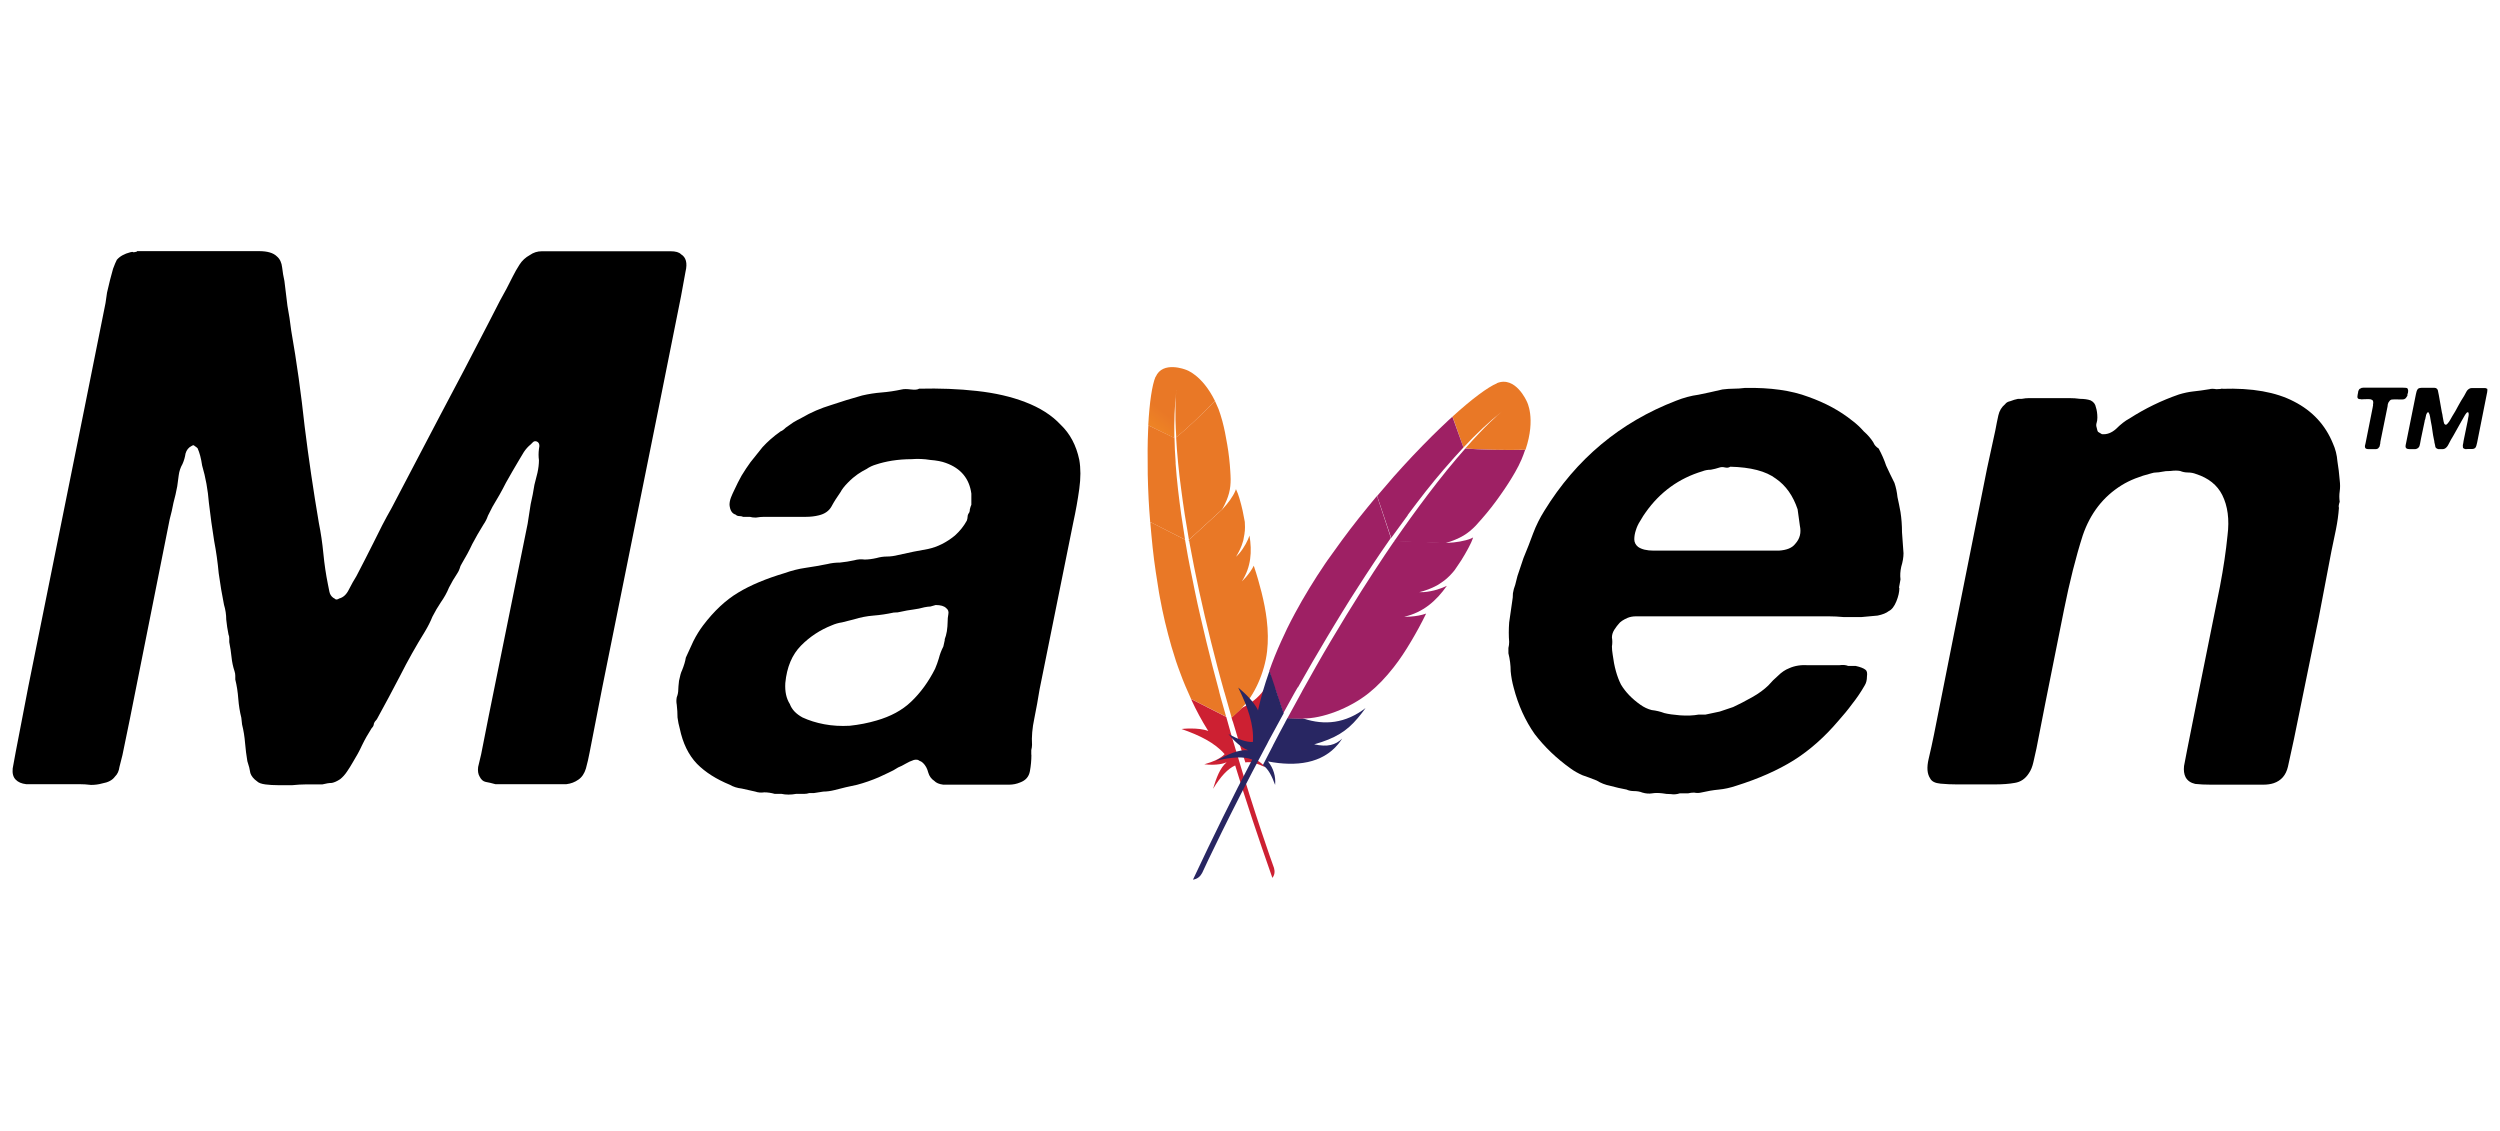
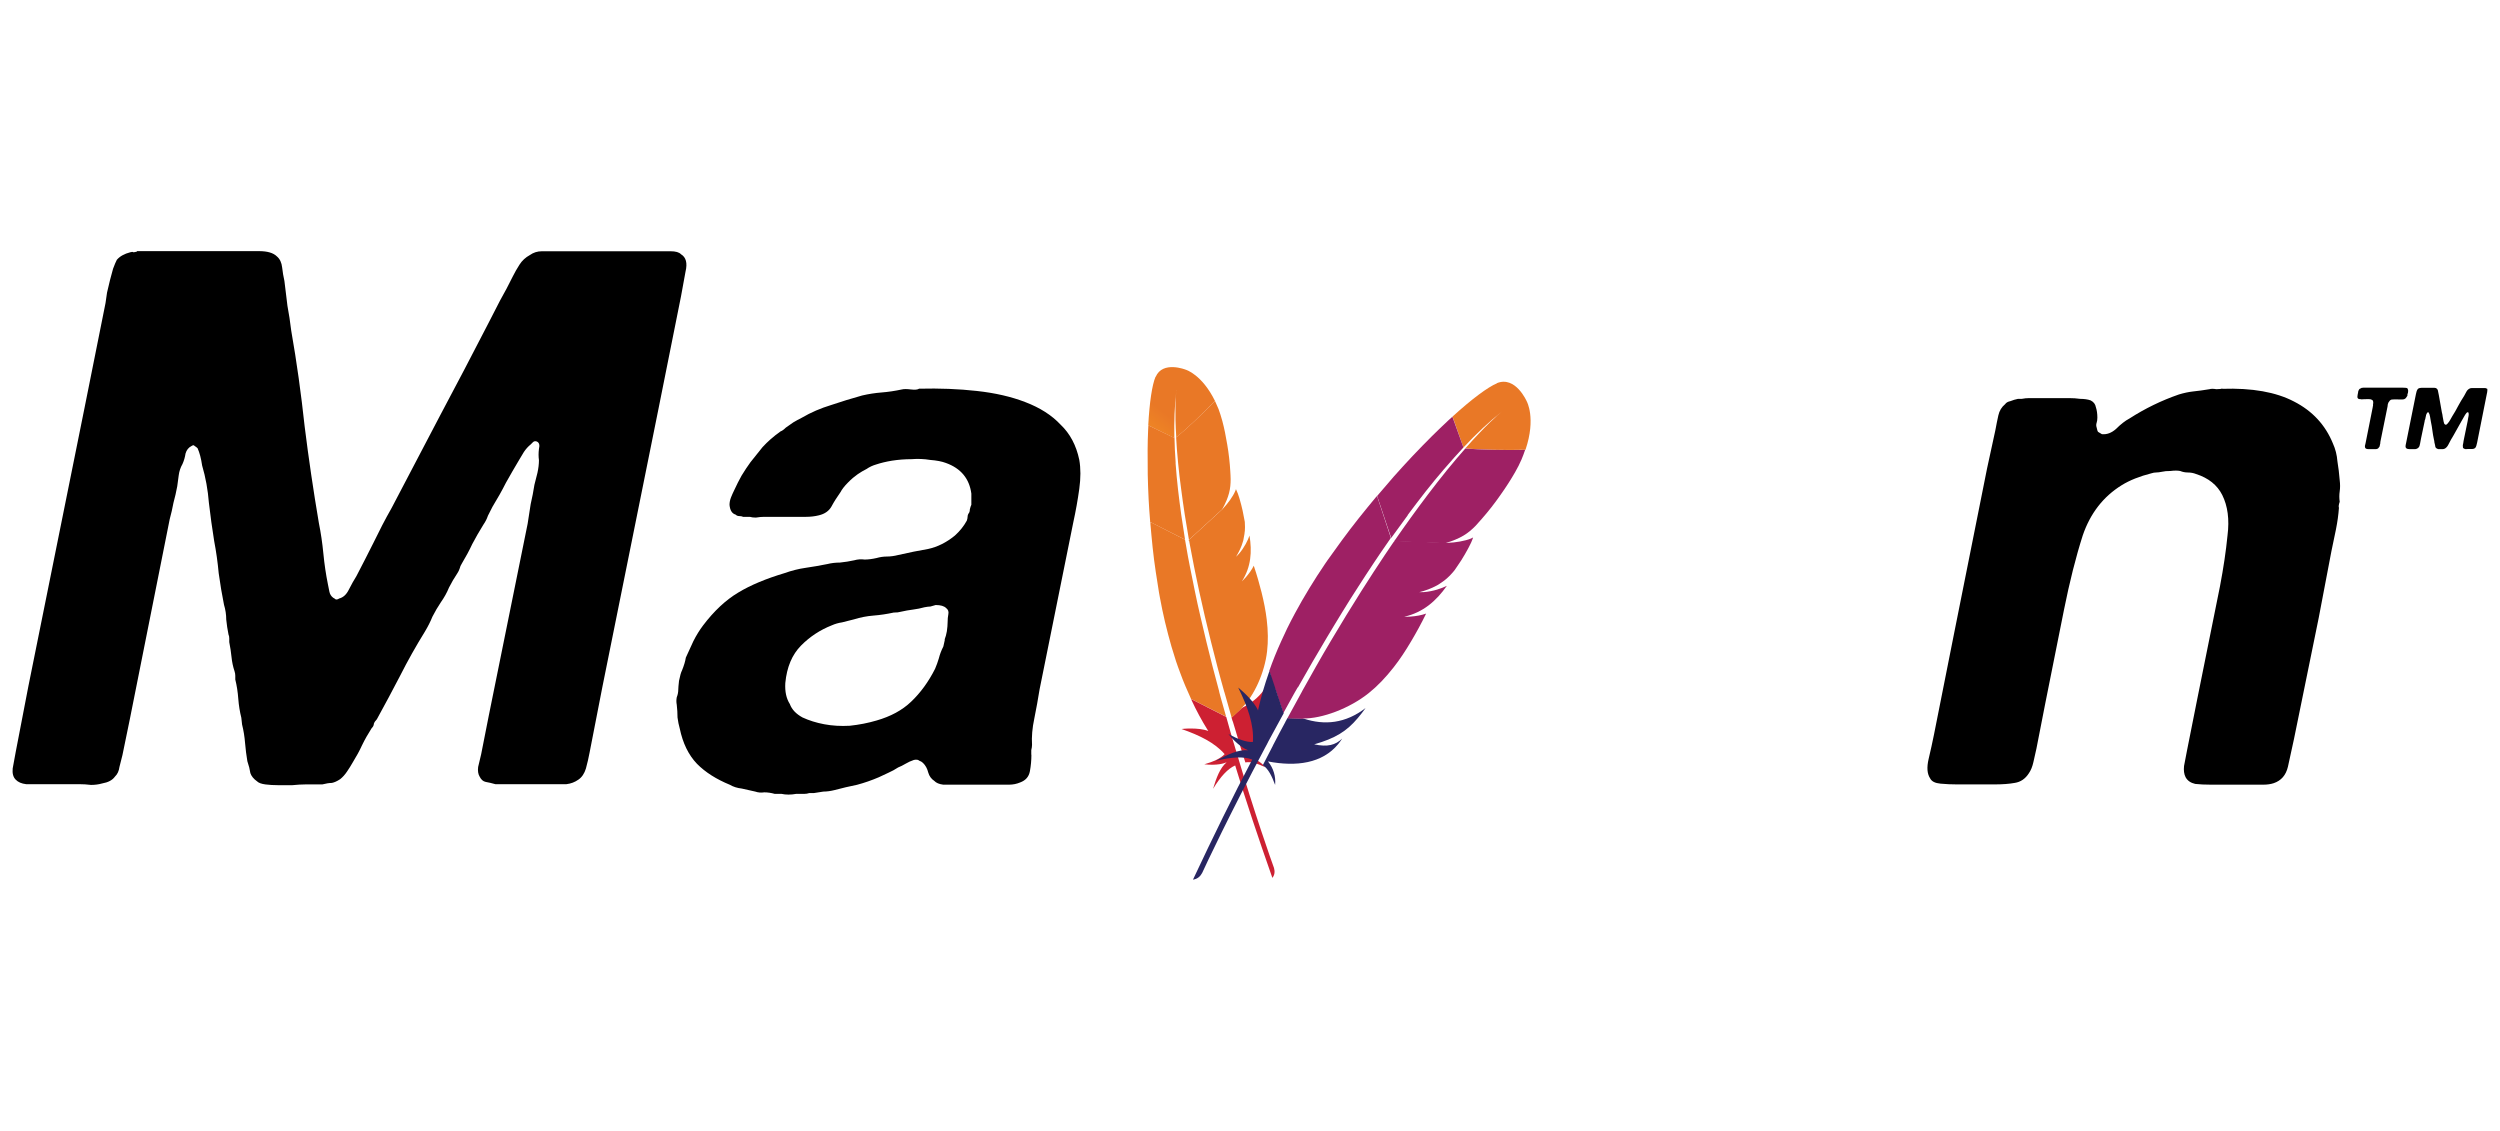
<svg xmlns="http://www.w3.org/2000/svg" xmlns:xlink="http://www.w3.org/1999/xlink" id="yarn" viewBox="0 0 199 90">
  <defs>
    <style> .cls-1 { fill: url(#linear-gradient-12); } .cls-1, .cls-2, .cls-3, .cls-4, .cls-5, .cls-6, .cls-7, .cls-8, .cls-9, .cls-10, .cls-11, .cls-12, .cls-13, .cls-14, .cls-15, .cls-16, .cls-17, .cls-18, .cls-19, .cls-20, .cls-21, .cls-22 { stroke-width: 0px; } .cls-2 { fill: url(#linear-gradient-17); } .cls-3 { fill: url(#linear-gradient); } .cls-4 { fill: #000; } .cls-5 { fill: url(#linear-gradient-6); } .cls-6 { fill: url(#linear-gradient-15); } .cls-7 { fill: url(#linear-gradient-11); } .cls-8, .cls-17 { fill: #be202e; } .cls-9 { fill: url(#linear-gradient-5); } .cls-10 { fill: none; } .cls-11 { fill: url(#linear-gradient-13); } .cls-12 { fill: url(#linear-gradient-16); } .cls-13 { fill: url(#linear-gradient-14); } .cls-14 { fill: url(#linear-gradient-2); } .cls-15 { fill: url(#linear-gradient-7); } .cls-16 { fill: url(#linear-gradient-3); } .cls-17 { isolation: isolate; opacity: .35; } .cls-18 { fill: url(#linear-gradient-9); } .cls-19 { fill: url(#linear-gradient-8); } .cls-20 { fill: url(#linear-gradient-18); } .cls-21 { fill: url(#linear-gradient-10); } .cls-22 { fill: url(#linear-gradient-4); } </style>
    <linearGradient id="linear-gradient" x1="-21061.79" y1="-12072.44" x2="-21016.73" y2="-12125.13" gradientTransform="translate(-1800.35 -2136.19) rotate(-101.28) scale(.12 -.12)" gradientUnits="userSpaceOnUse">
      <stop offset="0" stop-color="#f69923" />
      <stop offset=".31" stop-color="#f79a23" />
      <stop offset=".84" stop-color="#e97826" />
    </linearGradient>
    <linearGradient id="linear-gradient-2" x1="-21395.29" y1="-12066.48" x2="-21073.79" y2="-12066.48" gradientTransform="translate(-1800.35 -2136.19) rotate(-101.28) scale(.12 -.12)" gradientUnits="userSpaceOnUse">
      <stop offset=".32" stop-color="#9e2064" />
      <stop offset=".63" stop-color="#c92037" />
      <stop offset=".75" stop-color="#cd2335" />
      <stop offset="1" stop-color="#e97826" />
    </linearGradient>
    <linearGradient id="linear-gradient-3" x1="-21356.48" y1="-12098.79" x2="-21164.9" y2="-12098.79" gradientTransform="translate(-1800.35 -2136.19) rotate(-101.28) scale(.12 -.12)" gradientUnits="userSpaceOnUse">
      <stop offset="0" stop-color="#282662" />
      <stop offset=".1" stop-color="#662e8d" />
      <stop offset=".79" stop-color="#9f2064" />
      <stop offset=".95" stop-color="#cd2032" />
    </linearGradient>
    <linearGradient id="linear-gradient-4" x1="-21377.23" y1="-12063.51" x2="-21055.74" y2="-12063.51" xlink:href="#linear-gradient-2" />
    <linearGradient id="linear-gradient-5" x1="-21353.79" y1="-12067.92" x2="-21184.83" y2="-12067.92" xlink:href="#linear-gradient-3" />
    <linearGradient id="linear-gradient-6" x1="-21377.23" y1="-12096.78" x2="-21055.74" y2="-12096.78" xlink:href="#linear-gradient-2" />
    <linearGradient id="linear-gradient-7" x1="-21397.18" y1="-12095.17" x2="-21075.68" y2="-12095.17" xlink:href="#linear-gradient-2" />
    <linearGradient id="linear-gradient-8" x1="-21377.23" y1="-12106.75" x2="-21055.74" y2="-12106.75" xlink:href="#linear-gradient-2" />
    <linearGradient id="linear-gradient-9" x1="-21377.23" y1="-12105.58" x2="-21055.74" y2="-12105.58" xlink:href="#linear-gradient-2" />
    <linearGradient id="linear-gradient-10" x1="-9287.52" y1="-14675.4" x2="-9242.46" y2="-14728.09" gradientTransform="translate(-843.05 -2089.32) rotate(-56.65) scale(.13 -.13)" xlink:href="#linear-gradient" />
    <linearGradient id="linear-gradient-11" x1="-9621.02" y1="-14669.44" x2="-9299.52" y2="-14669.44" gradientTransform="translate(-843.05 -2089.32) rotate(-56.65) scale(.13 -.13)" xlink:href="#linear-gradient-2" />
    <linearGradient id="linear-gradient-12" x1="-9582.21" y1="-14701.75" x2="-9390.63" y2="-14701.75" gradientTransform="translate(-843.05 -2089.32) rotate(-56.65) scale(.13 -.13)" xlink:href="#linear-gradient-3" />
    <linearGradient id="linear-gradient-13" x1="-9602.96" y1="-14666.47" x2="-9281.47" y2="-14666.47" gradientTransform="translate(-843.05 -2089.32) rotate(-56.65) scale(.13 -.13)" xlink:href="#linear-gradient-2" />
    <linearGradient id="linear-gradient-14" x1="-9579.52" y1="-14670.87" x2="-9410.56" y2="-14670.87" gradientTransform="translate(-843.05 -2089.32) rotate(-56.65) scale(.13 -.13)" xlink:href="#linear-gradient-3" />
    <linearGradient id="linear-gradient-15" x1="-9602.96" y1="-14699.74" x2="-9281.47" y2="-14699.74" gradientTransform="translate(-843.05 -2089.32) rotate(-56.65) scale(.13 -.13)" xlink:href="#linear-gradient-2" />
    <linearGradient id="linear-gradient-16" x1="-9622.91" y1="-14698.13" x2="-9301.41" y2="-14698.13" gradientTransform="translate(-843.05 -2089.32) rotate(-56.65) scale(.13 -.13)" xlink:href="#linear-gradient-2" />
    <linearGradient id="linear-gradient-17" x1="-9602.96" y1="-14709.71" x2="-9281.47" y2="-14709.71" gradientTransform="translate(-843.05 -2089.32) rotate(-56.65) scale(.13 -.13)" xlink:href="#linear-gradient-2" />
    <linearGradient id="linear-gradient-18" x1="-9602.96" y1="-14708.54" x2="-9281.47" y2="-14708.54" gradientTransform="translate(-843.05 -2089.32) rotate(-56.65) scale(.13 -.13)" xlink:href="#linear-gradient-2" />
  </defs>
  <g id="g8927">
    <g id="g7248">
      <path id="path7258" class="cls-3" d="M91.98,29.99c-.27.64-.48,2.02-.58,3.87l2.08,1.01c-.03-1.32.02-2.57.15-3.7,0-.08.02-.13.02-.13,0,.05-.01.09-.02.13-.04.37-.13,1.54,0,3.65.86-.7,2.1-1.89,3.08-2.91-1.04-2.11-2.32-2.48-2.32-2.48,0,0-1.84-.74-2.4.57Z" />
      <path id="path7260" class="cls-10" d="M97.39,40.46s.01,0,.01-.02l-.12.1s-.01.02-.01.03c.04-.04.08-.08.12-.11Z" />
      <path id="path7262" class="cls-10" d="M98.66,44.06c-.06.07-.12.13-.19.2.07-.07.13-.13.19-.2Z" />
      <path id="path7264" class="cls-10" d="M97.47,55.11s-.02-.06-.03-.09c-.18-.65-.35-1.28-.52-1.9-.18-.69-.36-1.37-.52-2.03-.17-.69-.34-1.37-.49-2.02-.16-.69-.31-1.35-.45-1.99-.11-.52-.22-1.03-.32-1.53-.04-.17-.07-.33-.1-.49-.06-.32-.12-.64-.18-.94-.05-.29-.11-.56-.16-.84-.02-.09-.03-.19-.05-.27,0-.02,0-.03,0-.05l-.1.09-.21-.1s0,.05.01.07c.07.41.14.84.22,1.26.04.24.09.48.14.73.13.68.26,1.35.41,2.03.14.68.3,1.37.45,2.05.15.67.31,1.33.47,1.99.16.66.32,1.31.49,1.96.17.68.35,1.35.53,2,.04.15.08.3.12.44.15.53.29,1.05.44,1.56l.33.17.11-.1s0-.03-.01-.04c-.22-.67-.41-1.33-.59-1.97Z" />
      <path id="path7268" class="cls-8" d="M99.19,45.96c-.1.11-.2.21-.3.31h0c.05-.05.11-.1.16-.16.05-.05.1-.1.14-.15Z" />
      <path id="path7270" class="cls-17" d="M99.19,45.96c-.1.11-.2.21-.3.31h0c.05-.05.11-.1.16-.16.05-.05.1-.1.14-.15Z" />
      <path id="path7272" class="cls-8" d="M98.43,44.3h0s0,0,0,0c.02-.01.03-.03.05-.04.07-.07.13-.13.19-.2-.07.08-.16.16-.23.24h0Z" />
      <path id="path7274" class="cls-17" d="M98.43,44.3h0s0,0,0,0c.02-.01.03-.03.05-.04.07-.07.13-.13.19-.2-.07.08-.16.16-.23.24h0Z" />
      <path id="path7286" class="cls-14" d="M94.03,41c-.1-.69-.18-1.37-.26-2.04-.08-.69-.14-1.38-.19-2.05,0-.04,0-.08,0-.12-.05-.66-.08-1.3-.09-1.93l-2.08-1c0,.13-.01.26-.02.39-.02.5-.04,1.03-.04,1.58,0,.63,0,1.28.01,1.96.01.63.04,1.28.07,1.95.03.57.07,1.15.12,1.74,0,.03,0,.04,0,.07l2.78,1.41c-.1-.66-.2-1.31-.3-1.96Z" />
      <path id="path7298" class="cls-16" d="M98.13,57.42c.15.52.31,1.05.48,1.59,0,0,0,.02,0,.02.02.08.04.15.07.23.11.37.22.69.45,1.43.45-.09,1.01.11,1.59.38-.38-.45-.9-.75-1.52-.82,1.7-1.13,2.82-2.6,2.66-4.34-.02-.15-.04-.31-.07-.48-.03.67-.3,1.15-1.12,1.68h0s0,0,0,0c.77-1.35.98-2.27.89-3.46-.02-.28-.06-.58-.11-.9-.25,1.77-1.19,2.91-2.58,3.59l-.84.78c.03.1.06.2.09.3Z" />
      <path id="path7310" class="cls-22" d="M97.05,55.05c-.18-.66-.35-1.33-.53-2-.17-.65-.33-1.3-.49-1.96s-.32-1.33-.47-1.99c-.16-.68-.31-1.36-.45-2.05-.14-.67-.28-1.36-.41-2.03-.05-.24-.09-.48-.14-.73-.08-.42-.15-.84-.22-1.26,0-.02,0-.05-.01-.07l-2.76-1.41s.01.09,0,.13c.06.63.11,1.26.18,1.9.07.65.15,1.3.25,1.95.08.55.17,1.1.26,1.66.02.11.04.22.06.33.13.69.26,1.35.41,1.97.17.7.34,1.36.52,1.98.12.4.24.79.36,1.16.1.31.22.62.33.92.26.72.56,1.41.87,2.09l2.79,1.41c-.15-.51-.29-1.03-.44-1.56-.04-.15-.08-.29-.12-.45Z" />
      <path id="path7322" class="cls-9" d="M94.85,55.74c.38.82.81,1.62,1.28,2.37.02.02.03.06.05.08-.77-.31-2.14-.17-2.13-.16,1.41.49,2.65,1.09,3.43,2-.31.34-.89.6-1.62.81,1.01.11,1.57-.07,1.78-.16-.53.44-.82,1.24-1.08,2.11.59-.97,1.18-1.61,1.76-1.86.84,2.78,1.85,5.79,2.96,8.95.19-.24.21-.51.13-.79-.21-.57-1.54-4.32-3.05-9.42-.04-.14-.08-.29-.13-.44-.01-.04-.02-.08-.04-.12-.16-.53-.31-1.08-.47-1.65-.04-.13-.07-.25-.11-.39h0s-2.79-1.42-2.79-1.42c0,.04.02.06.04.1Z" />
      <path id="path7334" class="cls-5" d="M94.65,43.02c.02.09.03.18.05.27.05.28.1.56.16.84.06.31.12.62.18.94.03.16.06.32.1.49.1.5.21,1,.32,1.53.14.64.29,1.3.45,1.99.15.65.32,1.33.49,2.02.17.66.34,1.33.52,2.03.16.62.34,1.25.52,1.9,0,.03.02.06.03.09.18.64.37,1.3.56,1.97,0,.02,0,.03.01.04l.84-.78s-.04.02-.07.03c1-.94,1.86-2.83,2.05-4.54.09-.78.08-1.62-.03-2.53-.08-.68-.22-1.39-.41-2.16-.17-.67-.37-1.38-.62-2.12-.15.31-.37.62-.64.93-.05.05-.1.11-.15.16s-.1.1-.16.16h0c.74-1.15.82-2.38.61-3.65-.13.38-.4.94-.83,1.44-.06.07-.12.13-.19.2-.02.01-.03.03-.05.05h0c.24-.41.43-.79.54-1.19.03-.08.05-.16.06-.25.03-.13.05-.26.07-.38,0-.08.02-.16.03-.25.01-.19.02-.4,0-.6,0-.07,0-.13-.02-.19-.02-.09-.03-.18-.05-.26-.07-.39-.14-.73-.22-1.02-.04-.15-.07-.28-.11-.4-.02-.05-.03-.09-.04-.14-.05-.13-.08-.26-.12-.36-.06-.15-.11-.27-.15-.35h0c-.01.05-.03.11-.06.17-.17.41-.58.97-.95,1.36l.78-.71-.78.71s-.01,0-.01.02c-.04.03-.08.07-.11.12,0,0,.01-.02.01-.03l-2.65,2.43s.03.03.02.04Z" />
      <path id="path7346" class="cls-15" d="M93.62,34.81c.03.58.08,1.24.15,1.96,0,.04,0,.08.01.11.06.63.14,1.31.24,2.05.08.64.18,1.32.29,2.05.1.63.21,1.29.33,1.99l2.65-2.43c.55-1,.67-1.63.67-2.4,0-.21-.02-.43-.03-.65-.04-.68-.12-1.4-.24-2.09-.11-.67-.24-1.32-.39-1.88-.1-.36-.2-.68-.3-.95-.1-.24-.19-.45-.29-.66-.98,1.01-2.22,2.2-3.08,2.9Z" />
      <path id="path7348" class="cls-8" d="M99.05,46.12c-.05.05-.1.1-.16.16h0c.05-.05.1-.11.16-.16Z" />
      <path id="path7350" class="cls-17" d="M99.05,46.12c-.05.05-.1.1-.16.16h0c.05-.05.1-.11.16-.16Z" />
      <path id="path7362" class="cls-19" d="M99.05,46.12c-.05.05-.1.1-.16.16h0c.05-.05.1-.11.16-.16Z" />
      <path id="path7364" class="cls-8" d="M98.42,44.31s.03-.03.05-.05c-.02.01-.03.03-.05.05h0Z" />
      <path id="path7366" class="cls-17" d="M98.42,44.31s.03-.03.05-.05c-.02.01-.03.03-.05.05h0Z" />
      <path id="path7378" class="cls-18" d="M98.42,44.31s.03-.03.05-.05c-.02.01-.03.03-.05.05h0Z" />
    </g>
    <g id="text5492">
      <path id="path4317" class="cls-4" d="M10.9,19.99h9.71c.68,0,1.15.14,1.43.42.24.2.38.5.42.89.04.36.1.71.18,1.07.08.64.16,1.29.24,1.97.12.64.22,1.29.3,1.97.44,2.5.79,5.04,1.07,7.63.32,2.58.7,5.14,1.13,7.68.16.79.28,1.61.36,2.44s.2,1.65.36,2.44c.04.2.08.4.12.6s.14.36.3.48c.08.04.14.08.18.12.08.04.18.02.3-.06.32-.08.58-.32.77-.71.2-.4.4-.75.6-1.07.48-.91.93-1.81,1.37-2.68.44-.91.91-1.83,1.43-2.74,1.27-2.42,2.54-4.85,3.81-7.27,1.31-2.46,2.6-4.92,3.87-7.39.32-.64.64-1.25.95-1.85.36-.64.7-1.27,1.01-1.91.16-.32.34-.64.54-.95.2-.32.48-.58.83-.77.28-.2.6-.3.95-.3h10.25c.4,0,.68.08.83.24.4.24.52.7.36,1.37-.12.64-.24,1.29-.36,1.97l-1.79,8.94-4.47,22.16-1.01,5.18c-.08.44-.18.87-.3,1.31-.12.4-.32.7-.6.89-.28.2-.6.32-.95.36h-5.66c-.28-.08-.54-.14-.77-.18-.2-.04-.36-.18-.48-.42-.12-.2-.16-.46-.12-.77.08-.32.16-.66.24-1.01l.6-3.04,3.1-15.31c.08-.56.16-1.07.24-1.55.12-.52.22-1.03.3-1.55.08-.32.16-.64.24-.95.08-.36.12-.7.12-1.01-.04-.28-.04-.58,0-.89.08-.32.02-.52-.18-.6-.12-.04-.22-.02-.3.06-.08.08-.14.14-.18.18-.2.16-.38.36-.54.6-.12.2-.24.4-.36.6-.36.6-.71,1.21-1.07,1.85-.32.64-.68,1.27-1.07,1.91-.12.24-.24.48-.36.71-.08.24-.2.48-.36.71-.32.52-.62,1.03-.89,1.55-.24.52-.52,1.03-.83,1.55-.08.12-.14.26-.18.42-.04.12-.1.24-.18.36-.24.36-.46.73-.66,1.13-.16.4-.38.79-.66,1.19-.24.36-.46.73-.66,1.13-.16.4-.36.79-.6,1.19-.71,1.15-1.37,2.32-1.97,3.51-.6,1.15-1.21,2.3-1.85,3.46-.12.12-.2.24-.24.36,0,.12-.06.24-.18.36-.28.44-.54.89-.77,1.37-.2.44-.44.87-.71,1.31-.16.28-.32.54-.48.77-.16.24-.34.44-.54.6-.24.16-.46.26-.66.3-.2,0-.46.04-.77.12h-1.37c-.28,0-.62.02-1.01.06h-1.13c-.36,0-.7-.02-1.01-.06s-.54-.12-.66-.24c-.28-.2-.46-.42-.54-.66-.04-.28-.12-.6-.24-.95-.08-.48-.14-.95-.18-1.43-.04-.52-.12-1.01-.24-1.49l-.06-.54c-.12-.48-.2-.97-.24-1.49-.04-.56-.12-1.07-.24-1.55v-.3c0-.12-.02-.24-.06-.36-.12-.36-.2-.73-.24-1.13-.04-.4-.1-.79-.18-1.19v-.3c0-.12-.02-.22-.06-.3-.08-.4-.14-.79-.18-1.19,0-.4-.06-.79-.18-1.19-.16-.79-.3-1.63-.42-2.5-.08-.87-.2-1.73-.36-2.56-.16-.99-.3-2.01-.42-3.04-.08-1.03-.26-2.03-.54-2.98-.08-.56-.2-1.01-.36-1.37-.08-.08-.16-.14-.24-.18-.04-.08-.12-.08-.24,0-.24.12-.4.32-.48.6-.04.28-.12.56-.24.83-.16.28-.26.58-.3.89-.04.28-.08.58-.12.89-.08.44-.18.87-.3,1.31-.08.44-.18.87-.3,1.31l-3.16,15.85-.6,2.92c-.08.32-.16.64-.24.95-.04.32-.16.58-.36.77-.2.28-.54.46-1.01.54-.28.08-.58.12-.89.12-.32-.04-.64-.06-.95-.06H2.08c-.36-.04-.64-.16-.83-.36-.2-.2-.28-.5-.24-.89.08-.44.16-.87.24-1.31l1.01-5.24,4.47-22.16,1.67-8.34c.04-.24.08-.52.12-.83.08-.36.16-.7.24-1.01.08-.32.16-.62.24-.89.12-.32.22-.56.3-.71.24-.28.6-.48,1.07-.6.12-.04.2-.04.24,0,.08,0,.18-.02.3-.06h0Z" />
      <path id="path4319" class="cls-4" d="M82.1,60.08c0,.44-.04.87-.12,1.31s-.34.73-.77.89c-.28.12-.58.18-.89.18h-5.24c-.32-.04-.56-.14-.71-.3-.24-.16-.4-.38-.48-.66-.08-.32-.22-.58-.42-.77-.08-.08-.18-.14-.3-.18-.08-.08-.22-.1-.42-.06-.24.08-.46.18-.66.3-.2.12-.4.22-.6.3-.24.16-.5.3-.77.42-.24.12-.5.24-.77.36-.56.24-1.13.44-1.73.6-.6.12-1.19.26-1.79.42-.32.08-.62.12-.89.12-.24.04-.5.08-.77.12h-.36c-.12.04-.24.06-.36.06h-.66c-.44.08-.83.08-1.19,0h-.54c-.28-.08-.56-.12-.83-.12-.24.04-.48.02-.71-.06-.36-.08-.71-.16-1.07-.24-.36-.04-.68-.14-.95-.3-1.07-.44-1.95-.99-2.62-1.67-.68-.71-1.13-1.65-1.37-2.8-.08-.28-.14-.58-.18-.89,0-.32-.02-.66-.06-1.01-.04-.2-.04-.4,0-.6.08-.2.12-.4.12-.6,0-.12.02-.36.06-.71.08-.4.16-.68.24-.83.16-.4.26-.73.3-1.01.2-.44.4-.87.6-1.31.24-.48.5-.89.77-1.25.87-1.15,1.81-2.03,2.8-2.62.99-.6,2.22-1.11,3.69-1.55.56-.2,1.11-.34,1.67-.42.56-.08,1.13-.18,1.73-.3.32-.08.66-.12,1.01-.12.4-.04.77-.1,1.13-.18.28-.08.56-.1.83-.06.28,0,.6-.04.95-.12.28-.08.56-.12.83-.12s.58-.04.89-.12c.87-.2,1.67-.36,2.38-.48.75-.16,1.47-.52,2.14-1.07.4-.36.71-.75.95-1.19.04-.12.06-.22.06-.3s.02-.16.06-.24c.08-.08.12-.2.12-.36.04-.16.08-.28.12-.36v-.89c-.16-1.19-.83-2.01-2.03-2.44-.32-.12-.73-.2-1.25-.24-.48-.08-.97-.1-1.49-.06-.52,0-1.03.04-1.55.12-.48.08-.89.18-1.25.3-.28.08-.54.2-.77.36-.24.12-.48.26-.71.42s-.5.38-.77.66c-.28.28-.48.54-.6.77-.28.4-.52.77-.71,1.13-.2.36-.54.6-1.01.71-.32.08-.66.12-1.01.12h-3.34c-.2,0-.42.02-.66.06-.2,0-.36-.02-.48-.06h-.54c-.08-.04-.18-.06-.3-.06s-.22-.04-.3-.12c-.28-.08-.44-.34-.48-.77,0-.2.04-.4.12-.6.08-.2.16-.38.24-.54.2-.44.4-.83.6-1.19.24-.4.48-.75.71-1.07.16-.2.32-.4.48-.6.16-.2.32-.4.48-.6.4-.44.87-.85,1.43-1.25.12-.04.26-.14.42-.3.24-.16.44-.3.6-.42.2-.12.42-.24.66-.36.75-.44,1.53-.77,2.32-1.01.83-.28,1.67-.54,2.5-.77.52-.12,1.03-.2,1.55-.24.52-.04,1.05-.12,1.61-.24.16-.04.4-.04.71,0,.32.04.54.02.66-.06,1.63-.04,3.16.02,4.59.18,1.47.16,2.76.46,3.87.89,1.15.44,2.09,1.03,2.8,1.79.75.71,1.25,1.65,1.49,2.8.12.68.12,1.45,0,2.32s-.28,1.77-.48,2.68l-2.68,13.28c-.12.75-.26,1.53-.42,2.32-.16.75-.22,1.45-.18,2.09,0,.12-.02.26-.06.42v.36h0ZM75.19,50.91c.08-.2.14-.42.18-.66.04-.28.06-.52.06-.71,0-.24.02-.46.06-.66.04-.2-.02-.36-.18-.48-.16-.16-.44-.24-.83-.24-.16.04-.3.08-.42.12-.12,0-.28.02-.48.06-.28.08-.58.14-.89.18-.32.04-.66.1-1.01.18-.12.04-.3.06-.54.06-.56.12-1.09.2-1.61.24-.52.04-1.03.14-1.55.3-.32.08-.64.16-.95.24-.28.04-.56.12-.83.24-.91.36-1.73.89-2.44,1.61s-1.13,1.71-1.25,2.98c-.04.68.08,1.23.36,1.67.16.44.5.79,1.01,1.07.52.24,1.09.42,1.73.54.64.12,1.31.16,2.03.12.75-.08,1.47-.22,2.14-.42,1.11-.32,2.03-.81,2.74-1.49.75-.71,1.39-1.59,1.91-2.62.12-.28.22-.56.3-.83.08-.32.2-.64.36-.95l.12-.54h0Z" />
      <path id="path4321" class="cls-10" d="M92.96,31.73h4.35c.44,0,.85.02,1.25.06.4,0,.71.08.95.24.4.28.6.79.6,1.55.04.71.12,1.35.24,1.91.16,1.31.3,2.66.42,4.05.12,1.35.26,2.7.42,4.05.16.95.28,1.93.36,2.92.08.99.2,1.95.36,2.86.04.36.08.73.12,1.13.08.4.34.6.77.6.12-.08.2-.12.24-.12.04-.04.1-.1.18-.18.16-.2.3-.4.42-.6.12-.2.24-.42.36-.66.32-.44.56-.89.71-1.37.2-.48.44-.93.71-1.37.87-1.67,1.73-3.34,2.56-5,.83-1.71,1.69-3.4,2.56-5.06.32-.48.58-.95.77-1.43.24-.52.48-.99.71-1.43.16-.32.32-.64.48-.95.2-.32.44-.58.71-.77.12-.08.4-.2.83-.36.24-.08.5-.1.77-.06h3.69c.44,0,.83.02,1.19.06.4,0,.68.1.83.3.2.2.22.5.06.89-.12.36-.24.66-.36.89-.32.56-.64,1.15-.95,1.79-.32.6-.64,1.17-.95,1.73-.16.28-.3.56-.42.83-.12.24-.24.48-.36.71-.28.44-.54.87-.77,1.31s-.48.87-.71,1.31c-.04.12-.1.26-.18.42-.04.12-.1.24-.18.36-.36.6-.69,1.21-1.01,1.85-.32.6-.64,1.19-.95,1.79-.68,1.19-1.33,2.42-1.97,3.69-.64,1.23-1.31,2.44-2.03,3.63-.32.56-.62,1.11-.89,1.67-.24.52-.52,1.05-.83,1.61-.12.2-.22.38-.3.54-.08.12-.18.28-.3.48-.24.44-.48.89-.71,1.37-.2.44-.44.87-.71,1.31-.28.44-.54.85-.77,1.25-.24.36-.58.62-1.01.77-.36.12-.71.18-1.07.18-.36-.04-.71-.06-1.07-.06h-5.18c-.4,0-.73-.08-1.01-.24-.24-.2-.4-.44-.48-.71-.04-.32-.08-.66-.12-1.01-.12-.48-.22-.97-.3-1.49-.04-.52-.1-1.01-.18-1.49-.04-.16-.06-.3-.06-.42,0-.16-.02-.34-.06-.54-.12-.48-.2-.97-.24-1.49s-.12-1.03-.24-1.55c-.04-.2-.06-.38-.06-.54,0-.2-.02-.4-.06-.6-.08-.36-.14-.71-.18-1.07-.04-.4-.1-.77-.18-1.13-.04-.12-.06-.24-.06-.36.04-.16.04-.3,0-.42-.08-.36-.14-.71-.18-1.07-.04-.36-.1-.73-.18-1.13-.16-.91-.3-1.85-.42-2.8-.12-.99-.24-1.97-.36-2.92-.24-1.07-.42-2.14-.54-3.22-.08-1.11-.22-2.2-.42-3.28l-.18-1.61c-.04-.12-.06-.26-.06-.42.04-.2.12-.38.24-.54.16-.28.48-.48.95-.6.2,0,.34-.02.42-.06h0Z" />
-       <path id="path4323" class="cls-4" d="M151.19,46.8c0,.32-.08.68-.24,1.07s-.36.66-.6.77c-.2.16-.5.28-.89.36-.4.04-.83.08-1.31.12-.44,0-.89,0-1.37,0-.44-.04-.83-.06-1.19-.06h-15.37c-.24,0-.46.04-.66.12-.36.16-.6.32-.71.48-.08.08-.2.24-.36.48-.12.2-.18.4-.18.6.04.24.04.48,0,.71,0,.2.02.42.06.66.12.95.34,1.75.66,2.38.36.6.87,1.13,1.55,1.61.28.2.58.34.89.42.36.04.69.12,1.01.24.32.08.73.14,1.25.18.56.04,1.05.02,1.49-.06h.54c.4-.08.77-.16,1.13-.24.36-.12.71-.24,1.07-.36.44-.2.93-.46,1.49-.77s.99-.64,1.31-.95c.24-.28.5-.54.77-.77.28-.28.58-.48.89-.6.44-.2.95-.28,1.55-.24.64,0,1.21,0,1.73,0,.24,0,.48,0,.71,0,.28-.04.52-.02.71.06h.6c.36.08.62.18.77.3.12.08.16.26.12.54,0,.28-.06.52-.18.71-.32.56-.66,1.05-1.01,1.49-.32.44-.68.87-1.07,1.31-1.11,1.31-2.3,2.36-3.57,3.16-1.27.79-2.8,1.47-4.59,2.03-.48.16-.93.26-1.37.3s-.91.12-1.43.24c-.16.04-.34.04-.54,0-.16,0-.32.02-.48.06h-.66c-.24.08-.48.1-.71.06-.24,0-.46-.02-.66-.06-.32-.04-.6-.04-.83,0-.24.04-.5.02-.77-.06-.2-.08-.42-.12-.66-.12s-.44-.04-.6-.12c-.44-.08-.87-.18-1.31-.3-.4-.08-.75-.22-1.07-.42-.4-.16-.77-.3-1.13-.42-.36-.16-.68-.34-.95-.54-1.11-.79-2.07-1.71-2.86-2.74-.75-1.07-1.31-2.3-1.67-3.69-.12-.44-.2-.87-.24-1.31,0-.48-.06-.95-.18-1.43v-.42c.04-.16.06-.32.06-.48-.04-.48-.04-.99,0-1.55.08-.56.16-1.11.24-1.67.04-.2.06-.42.06-.66.04-.24.1-.46.18-.66l.18-.71.48-1.43c.28-.68.54-1.33.77-1.97.24-.64.54-1.23.89-1.79,2.54-4.13,6.04-7.05,10.48-8.76.6-.24,1.19-.4,1.79-.48.6-.12,1.23-.26,1.91-.42.32-.04.62-.06.89-.06s.58-.02.89-.06c2.03-.04,3.71.2,5.06.71,1.35.48,2.52,1.11,3.51,1.91.32.24.62.52.89.83.32.28.58.58.77.89.08.2.22.36.42.48.24.44.44.89.6,1.37.2.44.42.89.66,1.37.12.36.2.73.24,1.13.08.36.16.75.24,1.19.08.52.12,1.05.12,1.61.04.56.08,1.11.12,1.67,0,.32-.06.68-.18,1.07-.08.36-.1.7-.06,1.01l-.12.66h0ZM142.91,43.28c.36-.4.48-.87.36-1.43-.08-.6-.14-1.03-.18-1.31-.36-1.07-.93-1.89-1.73-2.44-.79-.6-2.01-.91-3.63-.95-.12.08-.26.1-.42.06-.16-.04-.3-.04-.42,0-.24.08-.48.14-.71.18-.24,0-.46.04-.66.12-1.87.56-3.38,1.65-4.53,3.28-.12.16-.26.38-.42.66-.16.24-.28.5-.36.77-.08.24-.12.48-.12.71s.1.44.3.6c.28.2.7.3,1.25.3h9.95c.64-.04,1.07-.22,1.31-.54Z" />
      <path id="path4325" class="cls-4" d="M176.88,30.95c2.38-.08,4.29.26,5.72,1.01,1.47.75,2.5,1.87,3.1,3.34.2.44.32.91.36,1.43.08.48.14.97.18,1.49.04.32.04.62,0,.89s-.04.56,0,.83c-.08.24-.1.4-.06.48-.04.56-.12,1.13-.24,1.73s-.24,1.17-.36,1.73l-1.01,5.3-1.97,9.65c-.16.75-.32,1.49-.48,2.2-.16.68-.54,1.11-1.13,1.31-.24.08-.52.12-.83.12h-4.17c-.48,0-.89-.02-1.25-.06-.36-.08-.62-.26-.77-.54-.12-.24-.16-.54-.12-.89.08-.4.16-.81.24-1.25l.83-4.17,1.79-8.88c.28-1.47.48-2.82.6-4.05.16-1.27.02-2.34-.42-3.22-.4-.79-1.09-1.35-2.09-1.67-.2-.08-.42-.12-.66-.12-.2,0-.4-.04-.6-.12-.2-.04-.46-.04-.77,0-.28,0-.5.02-.66.06-.2.04-.36.06-.48.06s-.24.02-.36.06c-.95.24-1.75.56-2.38.95-1.47.91-2.5,2.24-3.1,3.99-.56,1.75-1.05,3.71-1.49,5.9l-1.49,7.45-.71,3.63c-.08.36-.16.71-.24,1.07-.08.36-.2.66-.36.89-.28.44-.66.7-1.13.77-.44.08-.97.12-1.61.12h-2.98c-.44,0-.87-.02-1.31-.06s-.71-.18-.83-.42c-.24-.36-.28-.87-.12-1.55s.3-1.31.42-1.91l1.61-8.1,2.62-13.11.66-3.04c.08-.44.16-.83.24-1.19.08-.36.26-.66.54-.89.08-.12.22-.2.42-.24.2-.08.4-.14.6-.18h.3c.2-.04.4-.06.6-.06h3.16c.32,0,.62.02.89.06.32,0,.6.04.83.12.24.12.38.3.42.54.08.24.12.52.12.83,0,.16-.02.3-.06.42s-.04.24,0,.36c.04.2.08.32.12.36.08.04.18.1.3.18.4.04.77-.1,1.13-.42.36-.36.71-.64,1.07-.83,1.23-.79,2.54-1.43,3.93-1.91.4-.12.77-.2,1.13-.24.4-.04.83-.1,1.31-.18.12-.04.3-.04.54,0,.24,0,.4-.02.48-.06Z" />
    </g>
    <g id="text9112">
      <path id="path4328" class="cls-4" d="M191.63,30.91s.06.1.06.2-.02.2-.06.29v.1c-.04.07-.08.13-.12.18-.03.04-.08.07-.15.1-.07.02-.17.02-.3.02-.13,0-.23-.01-.32-.01h-.18s-.08.02-.11.01c-.03,0-.06,0-.1.01-.09.03-.16.11-.23.23-.02.04-.04.09-.05.14,0,.06-.02.11-.02.17l-.57,2.81s-.01.08-.01.11,0,.06-.02.1l-.02.1s-.02.05-.02.07c0,.02-.01.04-.04.06-.03.06-.08.11-.15.13-.04.02-.09.02-.14.02h-.54c-.14,0-.23-.03-.27-.1-.02-.05-.03-.1-.02-.17.02-.06.03-.14.05-.21l.56-2.81s.02-.08.02-.12c.02-.04.02-.08.01-.11l.02-.17c0-.13-.03-.21-.12-.24-.07-.04-.18-.06-.32-.05-.14,0-.25.01-.36.01-.04,0-.08,0-.12.01-.03,0-.06,0-.08-.01-.03-.02-.06-.02-.08-.01-.02,0-.05,0-.07-.01-.08-.04-.12-.1-.11-.19s.02-.19.05-.31c0-.05.02-.09.02-.13.02-.04.04-.08.06-.12.02-.04.06-.07.1-.08.04-.02.08-.04.12-.06.02,0,.04,0,.05,0,.02,0,.04,0,.06-.01h3.18c.07,0,.14,0,.2.01.06,0,.12.02.15.05h0ZM197.97,30.93c.03.06.04.12.02.19,0,.07-.02.15-.04.24l-.77,3.87c-.02.09-.04.17-.06.24-.02.06-.04.12-.08.17-.06.06-.14.1-.26.1h-.33s-.1,0-.15.01c-.05,0-.09,0-.12-.02-.07-.02-.12-.06-.13-.11,0-.05-.01-.11-.01-.18l.04-.2s0-.05.01-.08c0-.04.02-.08.02-.11l.31-1.51c.02-.1.03-.19.05-.29.02-.1.04-.18.04-.26,0-.04-.01-.07-.01-.1,0-.03-.01-.06-.04-.07,0,0-.02-.01-.04-.01-.02.02-.05.03-.08.05-.08.1-.15.2-.21.32-.06.12-.13.23-.2.35-.14.25-.28.5-.42.75-.14.25-.27.49-.42.73-.06.11-.13.24-.2.38-.07.14-.15.23-.25.3-.05.03-.1.05-.17.06h-.38s-.08-.03-.11-.04c-.03-.02-.06-.04-.08-.06-.02-.02-.04-.06-.05-.1,0-.04-.02-.08-.02-.12-.02-.07-.04-.14-.05-.21,0-.08-.02-.16-.04-.24-.05-.23-.09-.46-.12-.7-.03-.25-.07-.48-.12-.71-.02-.14-.05-.27-.07-.41-.02-.14-.06-.25-.13-.35-.02,0-.03,0-.04.01h-.02s-.07.07-.08.11c-.02.04-.04.08-.05.12,0,.03,0,.07-.02.11l-.04.2s-.03.06-.04.1-.01.06-.01.08l-.29,1.38c-.02.1-.04.23-.07.38-.02.14-.06.25-.11.31-.02.02-.05.04-.07.06-.02.02-.04.03-.06.04-.04.02-.09.03-.14.04h-.48c-.1,0-.18-.02-.24-.07-.04-.03-.06-.08-.06-.15,0-.07.02-.15.04-.24l.79-3.93c.02-.07.03-.14.05-.2.02-.07.05-.13.08-.17.04-.06.1-.09.19-.11.02,0,.04,0,.05,0,.02,0,.04,0,.06-.01h1.04c.08,0,.14.02.18.06.06.05.1.12.11.23.02.1.04.2.06.29.04.22.08.45.12.68.04.22.08.45.12.68.03.12.06.24.07.37.02.13.05.25.07.37.02.05.03.1.04.15.02.05.05.08.1.1.04.02.08,0,.11-.02.04-.03.07-.06.08-.08.08-.09.14-.18.19-.27.06-.1.11-.2.17-.3.17-.26.32-.53.46-.8.15-.28.31-.55.48-.81.06-.11.13-.23.19-.35.07-.13.17-.21.29-.26.06-.02.11-.02.17-.02h.86s.09,0,.13,0h.06s.06.03.1.04c.04,0,.06.02.07.05h0Z" />
    </g>
    <g id="g4701">
      <path id="path4710" class="cls-21" d="M119.16,30.51c-.72.3-1.99,1.24-3.54,2.65l.87,2.46c1.02-1.09,2.05-2.06,3.06-2.86.07-.06.12-.1.12-.1-.04.03-.08.06-.12.1-.33.27-1.33,1.14-2.91,2.93,1.25.12,3.19.15,4.79.11.85-2.52.1-3.85.1-3.85,0,0-.89-2.06-2.38-1.45Z" />
      <path id="path4712" class="cls-10" d="M115.19,43.24s.02,0,.02,0h-.18s-.02,0-.03,0c.06,0,.13,0,.19,0Z" />
      <path id="path4714" class="cls-10" d="M113.35,47.15c-.1,0-.2.01-.31.01.11,0,.21,0,.31-.01Z" />
      <path id="path4716" class="cls-10" d="M103.61,55.09s.03-.07.05-.1c.37-.66.73-1.31,1.09-1.94.4-.7.8-1.38,1.19-2.05.41-.69.81-1.37,1.21-2.01.42-.68.82-1.33,1.22-1.96.33-.51.64-1,.95-1.48.1-.16.21-.32.31-.47.21-.31.4-.61.6-.91.19-.27.36-.54.54-.8.06-.09.12-.18.18-.26.01-.01.02-.03.03-.04h-.15s-.08-.25-.08-.25c-.01.02-.03.04-.04.07-.27.39-.55.78-.82,1.19-.15.23-.31.46-.47.7-.43.65-.86,1.3-1.28,1.96-.43.66-.85,1.34-1.26,2-.41.66-.81,1.32-1.2,1.98-.4.66-.78,1.31-1.16,1.97-.4.68-.79,1.36-1.16,2.03-.09.15-.17.31-.25.46-.31.54-.6,1.07-.89,1.61l.14.4h.17s.02-.02.02-.04c.36-.72.73-1.4,1.09-2.05Z" />
      <path id="path4720" class="cls-8" d="M112.27,49.09c-.16,0-.32,0-.49,0h0c.08,0,.17,0,.25,0,.08,0,.16,0,.24,0Z" />
      <path id="path4722" class="cls-17" d="M112.27,49.09c-.16,0-.32,0-.49,0h0c.08,0,.17,0,.25,0,.08,0,.16,0,.24,0Z" />
      <path id="path4724" class="cls-8" d="M112.97,47.15h0s0,0,0,0c.02,0,.05,0,.07,0,.11,0,.21,0,.31-.01-.12,0-.25,0-.38,0h0Z" />
-       <path id="path4726" class="cls-17" d="M112.97,47.15h0s0,0,0,0c.02,0,.05,0,.07,0,.11,0,.21,0,.31-.01-.12,0-.25,0-.38,0h0Z" />
+       <path id="path4726" class="cls-17" d="M112.97,47.15h0s0,0,0,0c.02,0,.05,0,.07,0,.11,0,.21,0,.31-.01-.12,0-.25,0-.38,0h0" />
      <path id="path4737" class="cls-7" d="M112.05,41c.47-.63.94-1.25,1.41-1.85.49-.62.98-1.22,1.48-1.8.03-.04.06-.07.09-.1.49-.57.97-1.11,1.46-1.63l-.88-2.45c-.1.1-.21.19-.33.3-.41.38-.84.8-1.29,1.24-.5.5-1.02,1.03-1.55,1.59-.49.52-.99,1.07-1.49,1.63-.43.49-.85.98-1.28,1.49-.02.02-.03.04-.05.06l1.12,3.34c.44-.61.88-1.21,1.32-1.81Z" />
      <path id="path4748" class="cls-1" d="M102.31,57.48c-.29.54-.59,1.09-.88,1.66,0,0-.01.01-.01.02-.04.08-.09.16-.12.24-.2.38-.37.73-.78,1.51.44.28.73.89.98,1.57.06-.66-.12-1.32-.57-1.87,2.27.44,4.33.15,5.59-1.38.11-.14.22-.28.32-.44-.55.52-1.16.69-2.23.46h0s0,0,0,0c1.69-.48,2.59-1.05,3.46-2.08.21-.24.41-.51.63-.81-1.6,1.23-3.27,1.39-4.93.84l-1.29-.04c-.06.1-.11.2-.17.31Z" />
      <path id="path4759" class="cls-11" d="M103.32,54.71c.38-.67.77-1.35,1.16-2.03.38-.66.77-1.31,1.16-1.97s.8-1.32,1.2-1.98c.41-.67.83-1.34,1.26-2,.42-.66.85-1.31,1.28-1.96.16-.24.31-.46.47-.7.27-.4.54-.79.82-1.19.01-.02.03-.04.04-.07l-1.1-3.33s-.06.08-.1.11c-.45.55-.91,1.1-1.36,1.67-.46.58-.91,1.17-1.35,1.77-.37.51-.74,1.02-1.11,1.54-.07.1-.14.21-.22.32-.44.65-.86,1.3-1.23,1.91-.43.7-.81,1.37-1.15,2-.22.42-.44.82-.63,1.22-.16.33-.32.67-.47,1.01-.36.79-.68,1.58-.96,2.38l1.12,3.36c.29-.53.59-1.06.89-1.61.09-.15.17-.3.26-.45Z" />
      <path id="path4770" class="cls-13" d="M101.01,53.52c-.34.97-.63,1.94-.85,2.93,0,.03-.02.07-.02.1-.37-.86-1.59-1.83-1.58-1.82.75,1.51,1.27,2.98,1.17,4.33-.52.03-1.19-.22-1.95-.63.73.89,1.32,1.2,1.56,1.29-.77-.07-1.65.35-2.55.84,1.25-.31,2.23-.36,2.89-.1-1.53,2.9-3.11,6.13-4.72,9.56.35-.05.58-.25.73-.53.28-.62,2.2-4.7,5.03-10.01.08-.15.17-.3.24-.46.02-.05.04-.08.07-.13.3-.55.61-1.12.93-1.71.08-.13.14-.26.22-.4h0s-1.12-3.36-1.12-3.36c-.02.04-.03.07-.05.11Z" />
      <path id="path4781" class="cls-6" d="M110.95,43.12c-.06.09-.11.17-.18.26-.18.26-.36.53-.54.8-.2.29-.39.6-.6.91-.1.15-.21.31-.31.47-.31.48-.63.97-.95,1.48-.4.63-.8,1.28-1.22,1.96-.39.64-.8,1.32-1.21,2.01-.39.66-.79,1.34-1.19,2.05-.36.63-.72,1.28-1.09,1.94-.02.03-.03.07-.05.1-.36.66-.74,1.34-1.11,2.03-.01.01-.02.03-.02.05l1.29.04s-.05-.01-.08-.03c1.55.03,3.75-.81,5.26-2.02.7-.56,1.35-1.24,1.99-2.06.48-.61.93-1.29,1.39-2.07.4-.67.8-1.4,1.19-2.2-.37.13-.8.21-1.25.24-.08,0-.16,0-.24.01s-.16,0-.25,0h0c1.5-.34,2.55-1.26,3.39-2.46-.41.2-1.07.44-1.82.5-.1,0-.2.01-.31.01-.02,0-.05,0-.08,0h0c.52-.13.97-.3,1.38-.52.09-.04.17-.1.25-.15.12-.08.24-.17.36-.25.07-.06.15-.12.22-.18.17-.15.33-.31.48-.49.05-.06.1-.11.14-.17.06-.09.12-.17.17-.25.26-.37.47-.7.64-1,.09-.15.16-.28.23-.41.02-.05.05-.1.08-.15.07-.14.14-.27.19-.38.07-.17.13-.3.16-.41h0c-.05.03-.11.06-.18.09-.46.19-1.23.32-1.84.34l1.19.05-1.19-.05s-.02,0-.02,0c-.06,0-.12,0-.19,0,0,0,.02,0,.03-.01l-4.06-.15s0,.05-.02.05Z" />
      <path id="path4792" class="cls-12" d="M116.64,35.7c-.44.49-.91,1.06-1.44,1.7-.03.04-.06.06-.08.1-.45.56-.93,1.16-1.44,1.84-.44.58-.9,1.2-1.39,1.88-.42.58-.86,1.21-1.32,1.87l4.06.15c1.24-.37,1.83-.77,2.44-1.4.16-.17.33-.36.49-.55.51-.58,1.01-1.22,1.47-1.88.45-.63.85-1.26,1.17-1.82.21-.37.38-.7.51-1.01.11-.27.21-.52.29-.77-1.59.03-3.53,0-4.78-.11Z" />
      <path id="path4794" class="cls-8" d="M112.03,49.11c-.08,0-.16,0-.25,0h0c.08,0,.16,0,.25,0Z" />
      <path id="path4796" class="cls-17" d="M112.03,49.11c-.08,0-.16,0-.25,0h0c.08,0,.16,0,.25,0Z" />
      <path id="path4807" class="cls-2" d="M112.03,49.11c-.08,0-.16,0-.25,0h0c.08,0,.16,0,.25,0Z" />
      <path id="path4809" class="cls-8" d="M112.97,47.15s.05,0,.08,0c-.02,0-.05,0-.08,0h0Z" />
      <path id="path4811" class="cls-17" d="M112.97,47.15s.05,0,.08,0c-.02,0-.05,0-.08,0h0Z" />
      <path id="path4822" class="cls-20" d="M112.97,47.15s.05,0,.08,0c-.02,0-.05,0-.08,0h0Z" />
    </g>
  </g>
</svg>